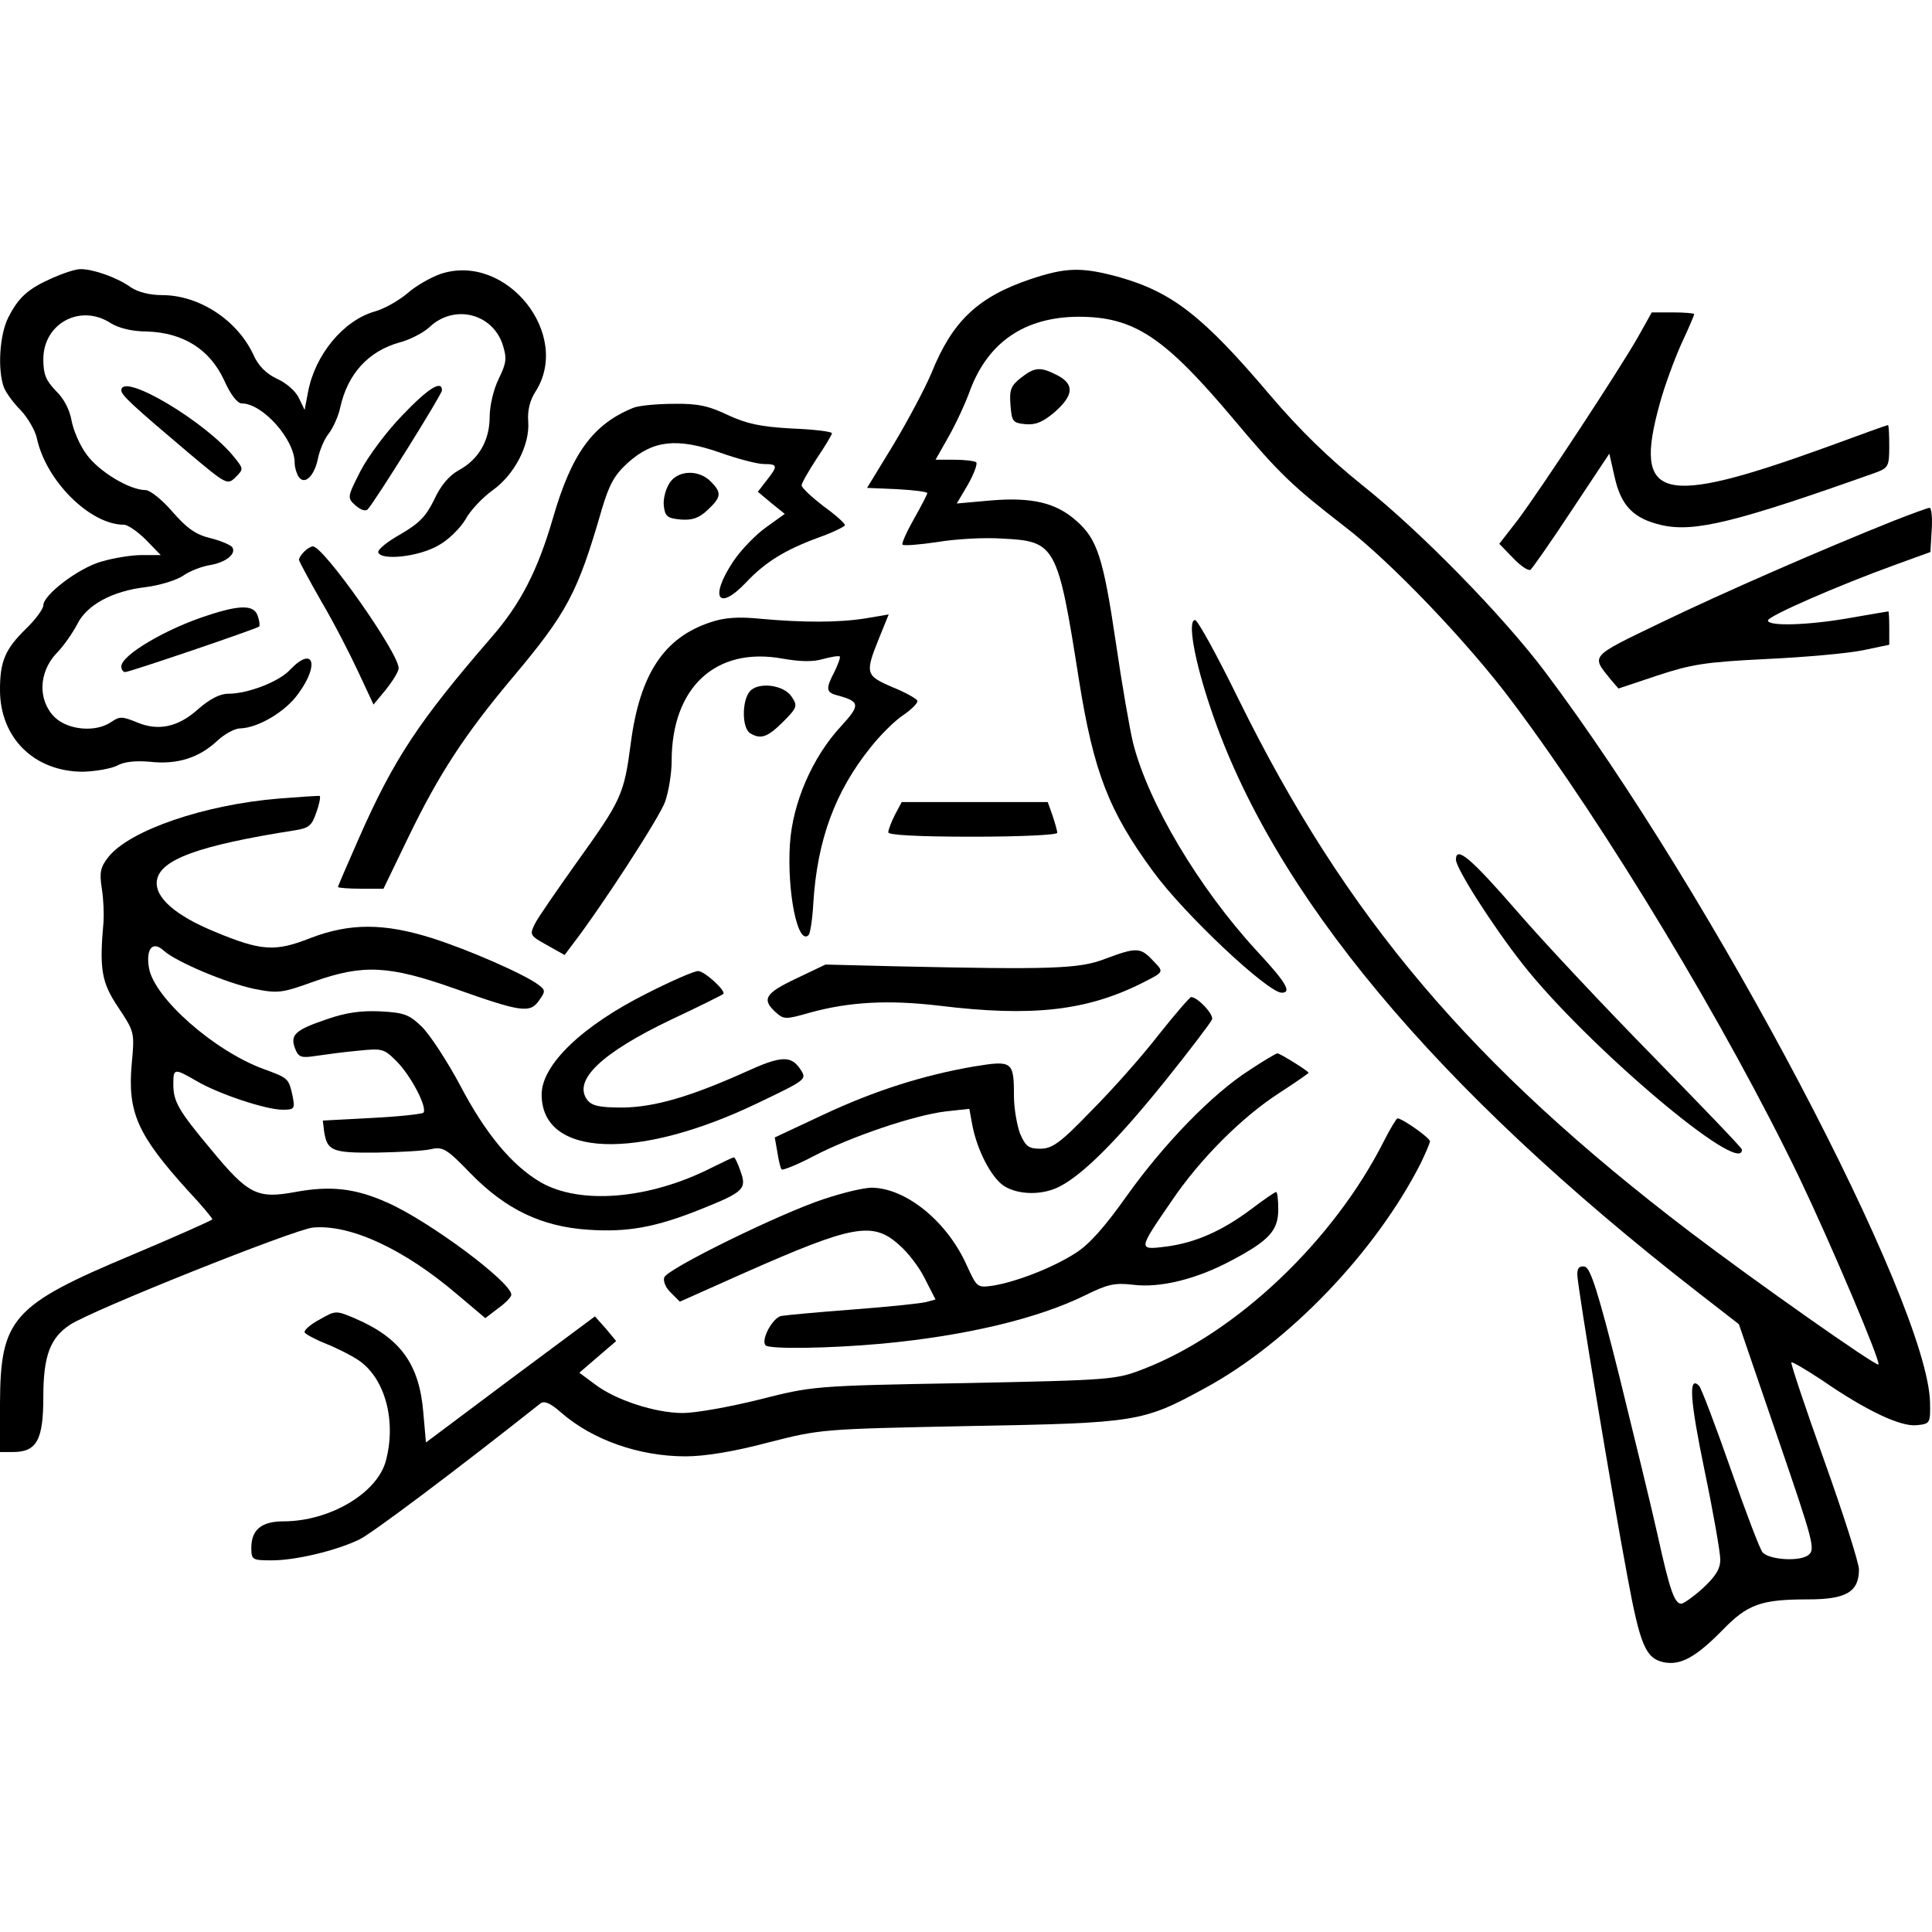
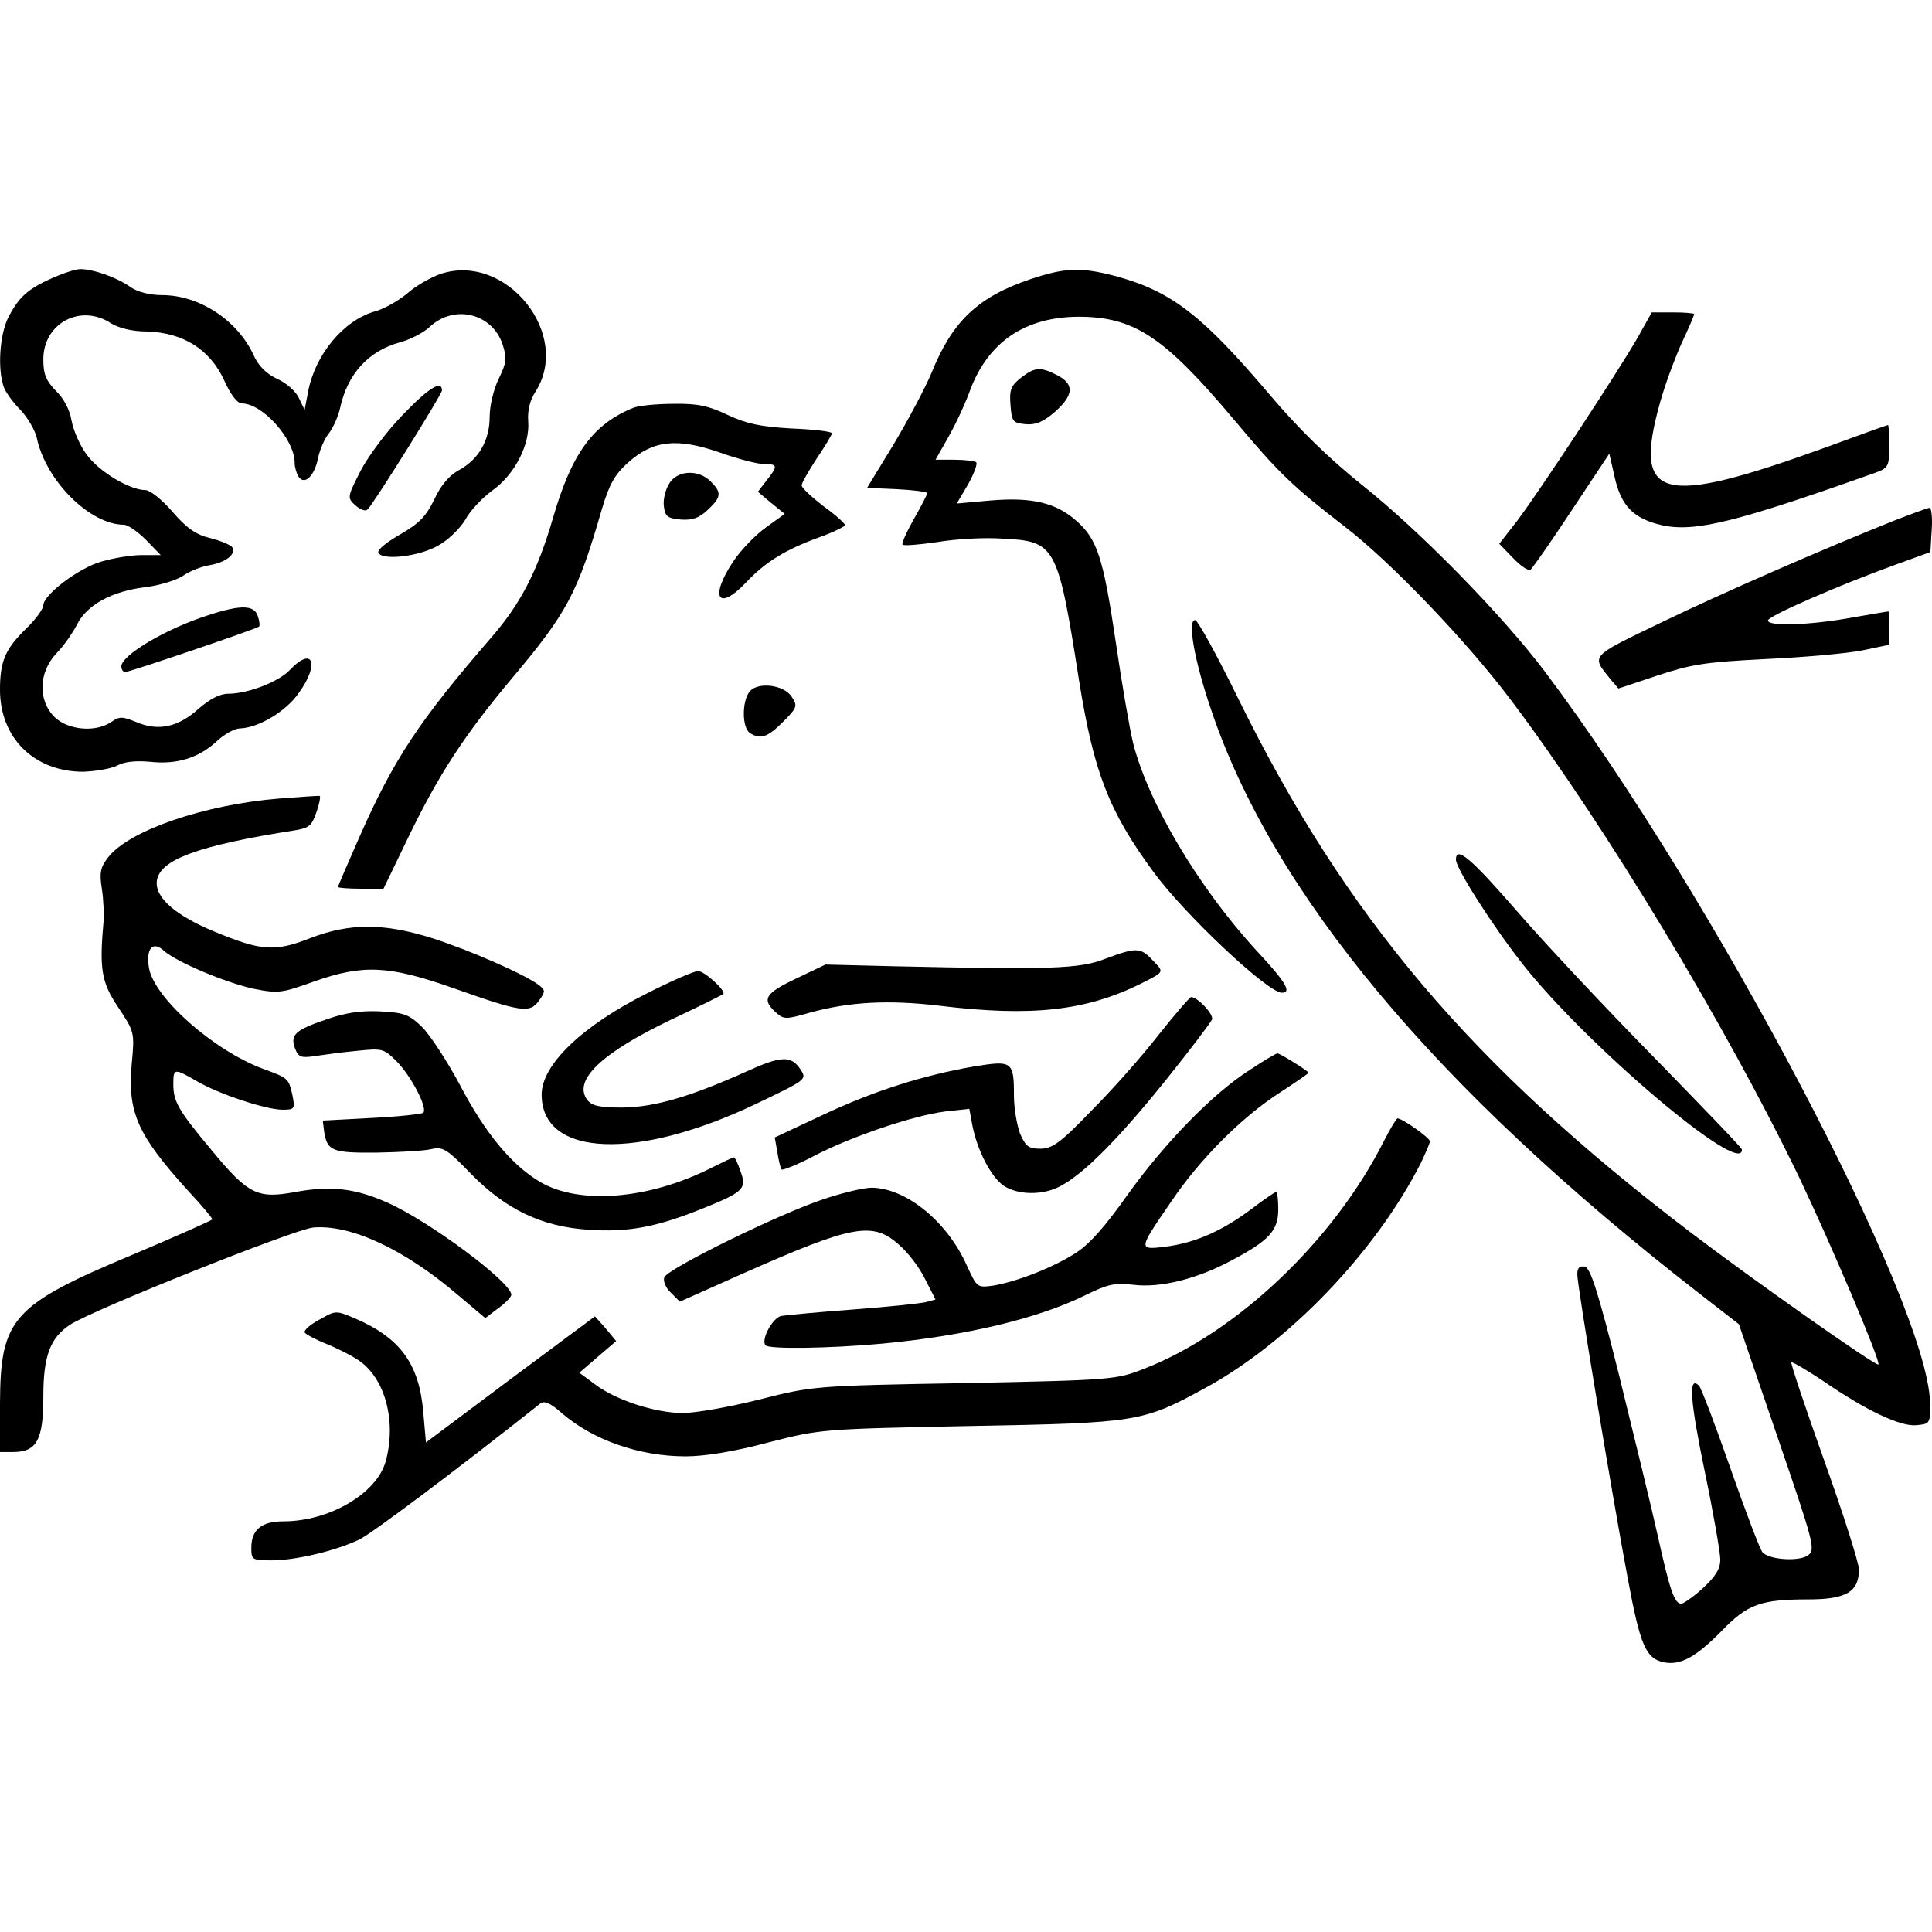
<svg xmlns="http://www.w3.org/2000/svg" version="1.1" id="Capa_1" x="0px" y="0px" viewBox="0 0 24 24" style="enable-background:new 0 0 24 24;" xml:space="preserve" width="512" height="512">
  <g transform="translate(0,640) scale(0.1,-0.1)">
    <path d="M6.459,6365.445c-3.014-1.346-4.145-2.369-5.437-4.898c-1.077-2.153-1.346-6.459-0.538-8.667   c0.269-0.7,1.238-1.992,2.099-2.853c0.861-0.915,1.776-2.476,1.992-3.445c1.13-5.329,6.621-10.766,10.819-10.766   c0.484,0,1.723-0.861,2.745-1.884l1.83-1.884h-2.368c-1.292,0-3.553-0.377-5.006-0.808c-2.853-0.808-7.213-4.145-7.213-5.437   c0-0.431-0.969-1.776-2.153-2.907c-2.584-2.53-3.23-4.037-3.23-7.59c0-5.975,4.252-10.173,10.335-10.173   c1.561,0.054,3.445,0.376,4.199,0.753c0.861,0.484,2.261,0.646,4.091,0.484c3.391-0.377,6.083,0.484,8.343,2.584   c0.915,0.861,2.207,1.561,2.853,1.561c2.207,0.054,5.652,2.046,7.267,4.36c2.638,3.606,1.83,5.921-1.023,2.96   c-1.346-1.507-5.275-3.014-7.697-3.014c-1.077,0-2.261-0.646-3.66-1.83c-2.53-2.315-5.006-2.853-7.697-1.723   c-1.83,0.753-2.153,0.753-3.176,0.054c-1.938-1.346-5.383-1.022-7.051,0.592c-2.099,2.099-1.992,5.544,0.215,7.913   c0.915,0.915,2.045,2.584,2.584,3.606c1.184,2.422,4.36,4.145,8.505,4.629c1.723,0.215,3.822,0.861,4.629,1.399   c0.807,0.592,2.368,1.184,3.391,1.346c1.938,0.323,3.284,1.399,2.745,2.207c-0.161,0.269-1.4,0.807-2.691,1.13   c-1.83,0.431-2.961,1.238-4.737,3.284c-1.292,1.507-2.799,2.691-3.337,2.691c-1.992,0-5.813,2.314-7.321,4.414   c-0.861,1.13-1.669,3.068-1.884,4.252c-0.215,1.292-0.969,2.745-1.938,3.66c-1.238,1.292-1.561,2.046-1.561,3.93   c0,4.468,4.629,6.944,8.397,4.468c0.969-0.592,2.584-1.023,4.522-1.023c4.468-0.161,7.751-2.207,9.528-6.029   c0.807-1.83,1.669-2.907,2.207-2.907c2.584,0,6.567-4.467,6.567-7.374c0-0.539,0.215-1.292,0.484-1.723   c0.754-1.13,1.992,0.107,2.422,2.314c0.215,1.023,0.807,2.422,1.346,3.068c0.538,0.7,1.184,2.153,1.4,3.176   c0.915,4.199,3.499,7.052,7.428,8.128c1.238,0.323,2.907,1.185,3.66,1.884c3.068,2.907,7.805,1.722,9.097-2.153   c0.538-1.723,0.484-2.261-0.484-4.252c-0.646-1.292-1.13-3.391-1.13-4.737c0-2.907-1.346-5.275-3.822-6.621   c-1.184-0.646-2.261-1.884-3.068-3.661c-1.023-2.099-1.884-2.96-4.199-4.306c-1.615-0.915-2.853-1.884-2.745-2.261   c0.377-1.023,5.006-0.538,7.428,0.861c1.238,0.646,2.745,2.153,3.391,3.229c0.592,1.13,2.153,2.745,3.337,3.606   c2.745,1.938,4.683,5.652,4.468,8.559c-0.108,1.4,0.215,2.638,0.861,3.661c4.629,7.105-3.553,17.386-11.734,14.695   c-1.238-0.431-3.122-1.507-4.145-2.422c-1.023-0.861-2.853-1.938-4.091-2.261c-3.876-1.13-7.374-5.383-8.236-9.958l-0.431-2.261   l-0.7,1.453c-0.377,0.861-1.615,1.938-2.745,2.422c-1.346,0.646-2.315,1.615-2.907,2.96c-1.992,4.307-6.729,7.429-11.358,7.429   c-1.507,0-3.014,0.376-3.876,0.969c-1.723,1.238-4.683,2.261-6.244,2.261C9.366,6366.575,7.805,6366.037,6.459,6365.445z" />
    <path d="M128.057,6365.337c-6.567-2.207-9.743-5.221-12.327-11.626c-0.807-1.938-2.961-5.975-4.737-8.936l-3.284-5.383l3.768-0.162   c2.045-0.107,3.714-0.323,3.714-0.484s-0.754-1.615-1.669-3.23c-0.915-1.615-1.561-3.068-1.4-3.176   c0.161-0.161,2.099,0,4.306,0.323c2.207,0.376,5.813,0.592,8.074,0.431c6.621-0.323,6.89-0.754,9.528-17.548   c1.83-11.465,3.714-16.31,9.205-23.792c3.876-5.329,14.264-15.072,15.987-15.072c1.292,0,0.538,1.292-3.176,5.275   c-7.159,7.805-13.403,18.301-15.287,25.729c-0.431,1.776-1.4,7.375-2.153,12.542c-1.561,10.55-2.315,12.811-4.898,15.072   c-2.53,2.261-5.544,2.961-10.658,2.53l-4.199-0.377l1.4,2.369c0.754,1.346,1.184,2.53,1.023,2.745   c-0.161,0.162-1.399,0.323-2.691,0.323h-2.368l1.615,2.853c0.861,1.507,2.099,4.145,2.691,5.813   c2.261,5.975,6.782,9.043,13.403,9.097c6.944,0,10.658-2.422,19.432-12.865c5.598-6.675,7.213-8.182,13.672-13.188   c5.706-4.36,15.395-14.479,20.885-21.854c11.627-15.502,26.537-40.209,35.634-59.104c3.929-8.235,10.12-22.823,9.797-23.146   c-0.269-0.269-15.341,10.335-23.415,16.472c-27.129,20.67-42.739,39.079-56.089,66.208c-2.638,5.383-5.06,9.797-5.383,9.797   c-0.969,0-0.108-4.953,1.938-10.981c7.697-22.985,27.883-47.154,60.557-72.561l5.06-3.929l4.791-13.996   c4.522-13.188,4.737-13.995,3.822-14.695c-1.077-0.808-4.737-0.592-5.652,0.323c-0.323,0.323-2.099,5.006-3.983,10.389   c-1.884,5.383-3.66,10.066-3.929,10.335c-1.346,1.346-1.13-1.776,0.7-10.604c1.077-5.167,1.938-10.12,1.938-10.981   c0-1.184-0.592-2.099-2.153-3.553c-1.184-1.076-2.422-1.938-2.691-1.938c-0.861,0-1.453,1.776-2.961,8.612   c-0.754,3.391-2.907,12.219-4.737,19.647c-2.638,10.55-3.607,13.511-4.306,13.619c-0.646,0.107-0.915-0.162-0.915-0.969   c0-1.399,4.36-27.614,6.244-37.626c1.561-8.451,2.261-10.065,4.468-10.55c2.099-0.431,3.983,0.592,7.321,3.983   c3.122,3.23,4.791,3.822,10.658,3.822c4.683,0,6.298,0.915,6.298,3.714c0,0.807-1.938,6.89-4.306,13.511   c-2.368,6.621-4.199,12.111-4.091,12.219c0.108,0.108,1.83-0.915,3.876-2.261c5.383-3.714,9.689-5.759,11.681-5.544   c1.669,0.161,1.723,0.215,1.669,2.853c-0.323,12.381-26.914,62.925-47.799,90.701c-5.221,6.944-15.449,17.44-22.769,23.253   c-4.091,3.284-7.751,6.836-11.412,11.143c-8.343,9.851-12.165,12.811-18.84,14.695   C134.355,6366.844,132.417,6366.791,128.057,6365.337z" />
    <path d="M203.47,6358.124c-2.261-3.983-12.057-18.894-14.964-22.769l-2.261-2.907l1.722-1.776c0.915-0.969,1.884-1.615,2.153-1.454   c0.215,0.162,2.53,3.445,5.114,7.375l4.683,7.052l0.646-2.853c0.807-3.66,2.368-5.221,5.867-6.029   c4.091-0.915,9.258,0.377,26.537,6.513c1.615,0.592,1.722,0.808,1.722,3.284c0,1.453-0.054,2.638-0.161,2.638   c-0.108,0-3.553-1.238-7.644-2.746c-20.67-7.482-24.007-6.567-20.724,5.329c0.592,2.207,1.83,5.544,2.691,7.482   c0.915,1.938,1.615,3.606,1.615,3.714c0,0.107-1.184,0.215-2.638,0.215h-2.638L203.47,6358.124z" />
    <path d="M126.819,6353.064c-1.238-0.969-1.453-1.507-1.292-3.391c0.161-2.046,0.269-2.207,1.884-2.369   c1.238-0.107,2.153,0.269,3.607,1.507c2.368,2.099,2.476,3.445,0.323,4.575C129.241,6354.464,128.542,6354.41,126.819,6353.064z" />
-     <path d="M15.072,6351.503c0-0.592,1.4-1.884,8.343-7.751c4.737-3.983,4.845-4.037,5.867-3.014c0.969,0.969,0.969,1.022-0.108,2.368   C25.73,6347.52,15.072,6353.872,15.072,6351.503z" />
    <path d="M49.952,6348.381c-1.938-1.992-4.252-5.114-5.168-6.89c-1.669-3.284-1.669-3.337-0.592-4.306   c0.646-0.539,1.238-0.753,1.507-0.431c0.969,1.077,9.205,14.265,9.205,14.749C54.905,6352.849,53.182,6351.772,49.952,6348.381z" />
    <path d="M78.697,6349.35c-5.06-2.045-7.697-5.706-10.012-13.726c-1.884-6.459-3.983-10.604-7.644-14.803   c-8.989-10.389-12.111-15.072-16.471-24.976c-1.4-3.176-2.584-5.921-2.584-6.029c0-0.108,1.292-0.215,2.853-0.215h2.799   l3.068,6.352c3.822,7.913,7.051,12.811,12.865,19.755c6.89,8.182,8.182,10.604,11.196,21.047c0.915,3.068,1.561,4.252,3.23,5.76   c3.122,2.799,6.083,3.122,11.358,1.292c2.261-0.807,4.737-1.453,5.544-1.453c1.723,0,1.776-0.215,0.323-2.045l-1.077-1.399   l1.669-1.4l1.669-1.346l-2.315-1.668c-1.292-0.915-3.122-2.799-4.091-4.252c-2.961-4.468-1.884-6.244,1.561-2.638   c2.422,2.584,4.898,4.091,8.989,5.598c1.83,0.646,3.337,1.399,3.337,1.561c0,0.215-1.184,1.292-2.691,2.369   c-1.453,1.13-2.691,2.261-2.691,2.583c0,0.269,0.861,1.776,1.884,3.337c1.023,1.507,1.884,2.96,1.884,3.122   c0,0.215-2.261,0.484-4.952,0.592c-3.929,0.215-5.652,0.592-7.967,1.668c-2.368,1.13-3.714,1.453-6.729,1.399   C81.657,6349.834,79.396,6349.619,78.697,6349.35z" />
    <path d="M83.164,6339.984c-0.484-0.753-0.807-1.991-0.7-2.853c0.161-1.292,0.431-1.507,2.099-1.669   c1.4-0.107,2.261,0.162,3.337,1.184c1.723,1.615,1.776,2.153,0.377,3.553C86.771,6341.707,84.187,6341.599,83.164,6339.984z" />
    <path d="M235.229,6335.301c-8.882-3.552-21.101-8.881-28.906-12.649c-8.936-4.306-8.666-4.037-6.244-7.051l0.969-1.13l4.845,1.615   c4.252,1.399,5.921,1.668,13.457,2.045c4.737,0.215,10.12,0.7,12.004,1.077l3.337,0.7v2.045c0,1.184-0.054,2.099-0.108,2.099   c-0.108,0-2.207-0.376-4.737-0.807c-5.114-0.915-10.227-1.077-10.227-0.323c0,0.539,8.612,4.306,15.879,6.944l4.306,1.561   l0.161,2.799c0.108,1.507-0.054,2.745-0.269,2.691C239.481,6336.916,237.436,6336.162,235.229,6335.301z" />
-     <path d="M37.787,6331.479c-0.377-0.376-0.646-0.807-0.646-1.022c0-0.162,1.238-2.476,2.745-5.114   c1.561-2.638,3.606-6.621,4.629-8.828l1.884-4.037l1.561,1.884c0.807,1.023,1.561,2.207,1.561,2.638   c0,1.884-9.312,15.125-10.658,15.125C38.649,6332.125,38.164,6331.856,37.787,6331.479z" />
    <path d="M25.837,6323.566c-5.221-1.668-10.766-4.952-10.766-6.352c0-0.377,0.215-0.7,0.484-0.7c0.538,0,16.364,5.383,16.633,5.652   c0.108,0.107,0.054,0.7-0.161,1.292C31.597,6324.858,29.928,6324.912,25.837,6323.566z" />
-     <path d="M88.278,6322.705c-5.76-1.884-8.774-6.405-9.904-14.91c-0.861-6.567-1.13-7.105-6.836-15.072   c-2.368-3.337-4.683-6.675-5.06-7.428c-0.7-1.4-0.7-1.507,1.453-2.691l2.207-1.238l0.969,1.292   c3.606,4.683,10.873,15.879,11.519,17.763c0.431,1.238,0.807,3.499,0.807,5.006c0,9.205,5.49,14.265,13.78,12.757   c2.153-0.376,3.768-0.431,5.006-0.054c1.023,0.269,1.938,0.431,2.099,0.323c0.108-0.107-0.215-0.969-0.646-1.884   c-1.13-2.153-1.077-2.584,0.377-2.96c2.799-0.754,2.853-1.185,0.431-3.822c-3.553-3.822-6.029-9.528-6.352-14.642   c-0.377-5.921,0.969-12.649,2.315-11.304c0.215,0.215,0.484,1.992,0.592,3.983c0.484,7.805,2.691,13.834,7.105,19.324   c1.184,1.507,3.014,3.337,4.091,4.037c1.023,0.7,1.83,1.507,1.722,1.776c-0.054,0.215-1.453,1.022-3.068,1.668   c-3.391,1.454-3.445,1.723-1.669,6.137l1.184,2.907l-2.853-0.485c-3.337-0.538-7.751-0.538-13.08-0.054   C91.777,6323.405,90.001,6323.297,88.278,6322.705z" />
    <path d="M93.123,6314.093c-0.969-1.184-0.969-4.521,0.054-5.167c1.292-0.808,2.153-0.539,4.091,1.399   c1.776,1.776,1.83,1.992,1.077,3.122C97.375,6314.954,94.145,6315.331,93.123,6314.093z" />
    <path d="M34.611,6300.797c-9.205-0.754-18.517-3.93-21.154-7.267c-0.969-1.238-1.13-1.884-0.807-3.929   c0.215-1.346,0.269-3.122,0.215-4.037c-0.538-5.975-0.269-7.59,1.83-10.712c1.992-3.014,2.045-3.068,1.669-6.998   c-0.538-6.029,0.7-8.828,6.998-15.772c1.669-1.776,3.014-3.391,3.014-3.552c0-0.108-4.468-2.1-9.958-4.414   c-14.91-6.244-16.364-7.913-16.418-18.409v-6.083h1.615c2.961,0,3.768,1.507,3.768,6.89c0,5.06,0.861,7.32,3.337,8.935   c2.799,1.83,27.721,11.789,30.144,12.058c4.629,0.431,11.304-2.638,17.979-8.343l3.445-2.907l1.615,1.238   c0.915,0.646,1.615,1.4,1.615,1.669c0,1.561-10.281,9.205-15.449,11.465c-3.983,1.776-7.051,2.099-11.412,1.292   c-4.683-0.861-5.813-0.323-10.389,5.221c-4.145,4.952-4.737,6.029-4.737,8.182c0,1.991,0.108,1.991,2.907,0.376   c2.745-1.615,8.613-3.553,10.658-3.553c1.507,0,1.561,0.108,1.238,1.776c-0.484,2.1-0.484,2.153-3.606,3.284   c-6.136,2.261-13.511,8.774-14.211,12.488c-0.431,2.422,0.431,3.499,1.83,2.207c1.561-1.399,7.697-3.983,11.196-4.737   c3.014-0.592,3.445-0.538,7.482,0.915c6.083,2.153,9.312,1.992,17.387-0.861c8.343-2.961,9.42-3.122,10.55-1.507   c0.807,1.13,0.807,1.292-0.054,1.938c-1.669,1.292-8.666,4.36-13.242,5.813c-5.975,1.884-10.227,1.884-15.126,0   c-4.36-1.722-6.083-1.615-11.896,0.808c-4.845,1.992-7.428,4.252-7.159,6.298c0.323,2.638,5.167,4.414,17.225,6.298   c1.669,0.269,2.045,0.592,2.584,2.207c0.377,1.023,0.538,1.938,0.431,2.045C39.671,6301.174,37.357,6301.013,34.611,6300.797z" />
-     <path d="M111.155,6298.752c-0.431-0.861-0.807-1.831-0.807-2.153c0-0.323,3.553-0.538,10.496-0.538   c5.76,0,10.496,0.215,10.496,0.484c0,0.215-0.269,1.184-0.592,2.153l-0.592,1.669h-9.097h-9.043L111.155,6298.752z" />
    <path d="M180.862,6293.208c0-1.077,4.522-8.182,8.29-12.973c7.913-10.066,27.345-26.537,27.237-23.039   c0,0.215-4.952,5.329-10.927,11.465c-5.975,6.083-13.618,14.211-17.01,18.14C182.746,6293.369,180.862,6294.984,180.862,6293.208z" />
    <path d="M137.262,6280.881c-3.176-1.238-6.675-1.346-26.107-0.915l-8.612,0.215l-3.607-1.723c-3.876-1.83-4.36-2.583-2.584-4.199   c1.023-0.915,1.238-0.915,4.252-0.054c4.898,1.346,9.743,1.615,16.095,0.861c11.465-1.399,18.248-0.646,25.138,2.799   c2.853,1.454,2.799,1.346,1.346,2.853C141.676,6282.334,141.137,6282.334,137.262,6280.881z" />
    <path d="M80.419,6276.628c-8.074-4.037-13.134-8.882-13.134-12.596c0-7.805,11.896-8.236,26.806-1.077   c6.083,2.907,6.136,2.96,5.383,4.145c-1.184,1.831-2.422,1.776-6.89-0.269c-6.836-3.068-11.25-4.36-15.233-4.414   c-2.961,0-3.822,0.215-4.414,0.969c-1.776,2.422,1.776,5.813,10.443,9.958c3.445,1.615,6.352,3.068,6.459,3.176   c0.431,0.323-2.315,2.853-3.122,2.853C86.233,6279.374,83.38,6278.136,80.419,6276.628z" />
    <path d="M143.936,6271.461c-2.045-2.638-5.76-6.836-8.343-9.42c-3.876-4.037-4.898-4.737-6.352-4.737   c-1.453,0-1.83,0.269-2.53,1.884c-0.377,1.023-0.754,3.122-0.754,4.683c0,4.306-0.215,4.414-4.898,3.66   c-6.298-1.076-12.434-3.014-18.84-6.029l-5.975-2.799l0.323-1.83c0.161-1.023,0.377-1.992,0.538-2.153   c0.161-0.107,1.938,0.592,3.983,1.669c4.629,2.422,12.434,5.06,16.364,5.544l2.961,0.323l0.377-2.045   c0.592-3.068,2.315-6.459,3.929-7.536c1.776-1.13,4.791-1.184,6.944-0.054c2.907,1.507,7.159,5.76,12.973,12.973   c3.122,3.875,5.76,7.375,5.921,7.751c0.269,0.592-1.723,2.746-2.584,2.799C147.812,6276.144,145.982,6274.044,143.936,6271.461z" />
    <path d="M40.64,6273.399c-3.983-1.346-4.629-1.938-3.983-3.661c0.431-1.077,0.754-1.184,2.53-0.915   c1.077,0.162,3.445,0.484,5.221,0.646c3.122,0.323,3.283,0.269,4.898-1.346c1.83-1.884,3.822-5.76,3.284-6.352   c-0.215-0.162-3.068-0.484-6.406-0.646l-6.083-0.323l0.161-1.346c0.377-2.422,0.969-2.691,6.513-2.637   c2.853,0.054,5.921,0.215,6.782,0.431c1.453,0.323,1.938,0.054,4.898-3.015c4.36-4.468,8.828-6.621,14.641-6.998   c4.845-0.323,8.29,0.269,14.049,2.583c5.221,2.1,5.652,2.476,4.845,4.683c-0.323,0.969-0.7,1.723-0.807,1.723   c-0.161,0-1.399-0.592-2.799-1.292c-7.751-3.929-16.364-4.629-21.262-1.776c-3.553,2.1-6.836,6.029-10.012,12.111   c-1.561,2.907-3.66,6.137-4.683,7.159c-1.615,1.561-2.207,1.776-5.221,1.938C44.839,6274.475,42.955,6274.206,40.64,6273.399z" />
    <path d="M155.186,6267.047c-4.629-2.96-10.604-9.151-15.18-15.556c-2.745-3.875-4.683-6.083-6.406-7.159   c-2.853-1.83-7.321-3.553-10.227-4.037c-1.992-0.269-1.992-0.269-3.284,2.53c-2.422,5.437-7.536,9.582-11.788,9.635   c-1.023,0-3.66-0.646-5.921-1.399c-5.437-1.776-19.486-8.667-19.863-9.743c-0.161-0.43,0.161-1.292,0.807-1.884l1.13-1.13   l7.967,3.553c13.511,5.975,15.987,6.459,19.27,3.499c1.077-0.915,2.53-2.799,3.23-4.252l1.292-2.53l-1.184-0.323   c-0.646-0.162-4.683-0.592-8.989-0.915c-4.306-0.323-8.343-0.7-8.989-0.808c-1.077-0.215-2.584-3.014-1.938-3.66   c0.538-0.484,7.913-0.377,14.426,0.215c10.389,0.969,19.432,3.122,25.299,6.029c2.745,1.346,3.607,1.561,5.921,1.292   c3.337-0.431,7.913,0.7,12.219,3.015c4.683,2.476,5.813,3.714,5.813,6.352c0,1.184-0.108,2.153-0.269,2.153   s-1.561-0.969-3.122-2.153c-3.607-2.691-6.89-4.145-10.55-4.629c-3.499-0.431-3.499-0.431,0.646,5.598   c3.553,5.275,8.774,10.496,13.457,13.511c1.992,1.292,3.606,2.422,3.606,2.476c0,0.215-3.553,2.422-3.876,2.422   C158.524,6269.146,156.963,6268.231,155.186,6267.047z" />
    <path d="M171.927,6258.273c-6.244-12.38-18.302-23.846-29.821-28.313c-3.445-1.346-3.822-1.399-22.339-1.776   c-18.786-0.323-18.84-0.377-25.461-2.045c-3.66-0.915-7.913-1.669-9.474-1.669c-3.445,0-8.397,1.615-10.981,3.606l-1.884,1.4   l2.315,1.992l2.261,1.938l-1.292,1.561l-1.346,1.507l-10.496-7.805l-10.496-7.859l-0.323,3.66   c-0.484,6.083-2.853,9.312-8.451,11.735c-2.422,1.022-2.422,1.022-4.414-0.108c-1.13-0.592-1.992-1.346-1.884-1.615   c0.108-0.215,1.292-0.861,2.638-1.399c1.346-0.539,3.284-1.507,4.199-2.153c3.23-2.314,4.575-7.59,3.23-12.488   c-1.13-3.983-6.998-7.429-12.703-7.429c-2.691,0-3.983-1.022-3.983-3.283c0-1.507,0.108-1.561,2.584-1.561   c2.907,0,7.913,1.184,10.819,2.583c1.507,0.7,12.111,8.667,22.5,16.902c0.484,0.376,1.238,0.054,2.584-1.13   c3.876-3.392,9.689-5.437,15.449-5.437c2.422,0,6.029,0.592,10.281,1.723c6.567,1.669,6.567,1.669,25.138,2.045   c20.67,0.377,21.37,0.484,29.067,4.683c10.443,5.652,21.262,16.956,26.86,27.991c0.592,1.238,1.13,2.476,1.13,2.691   c0,0.431-3.445,2.853-4.037,2.853C173.488,6261.072,172.681,6259.78,171.927,6258.273z" />
  </g>
</svg>